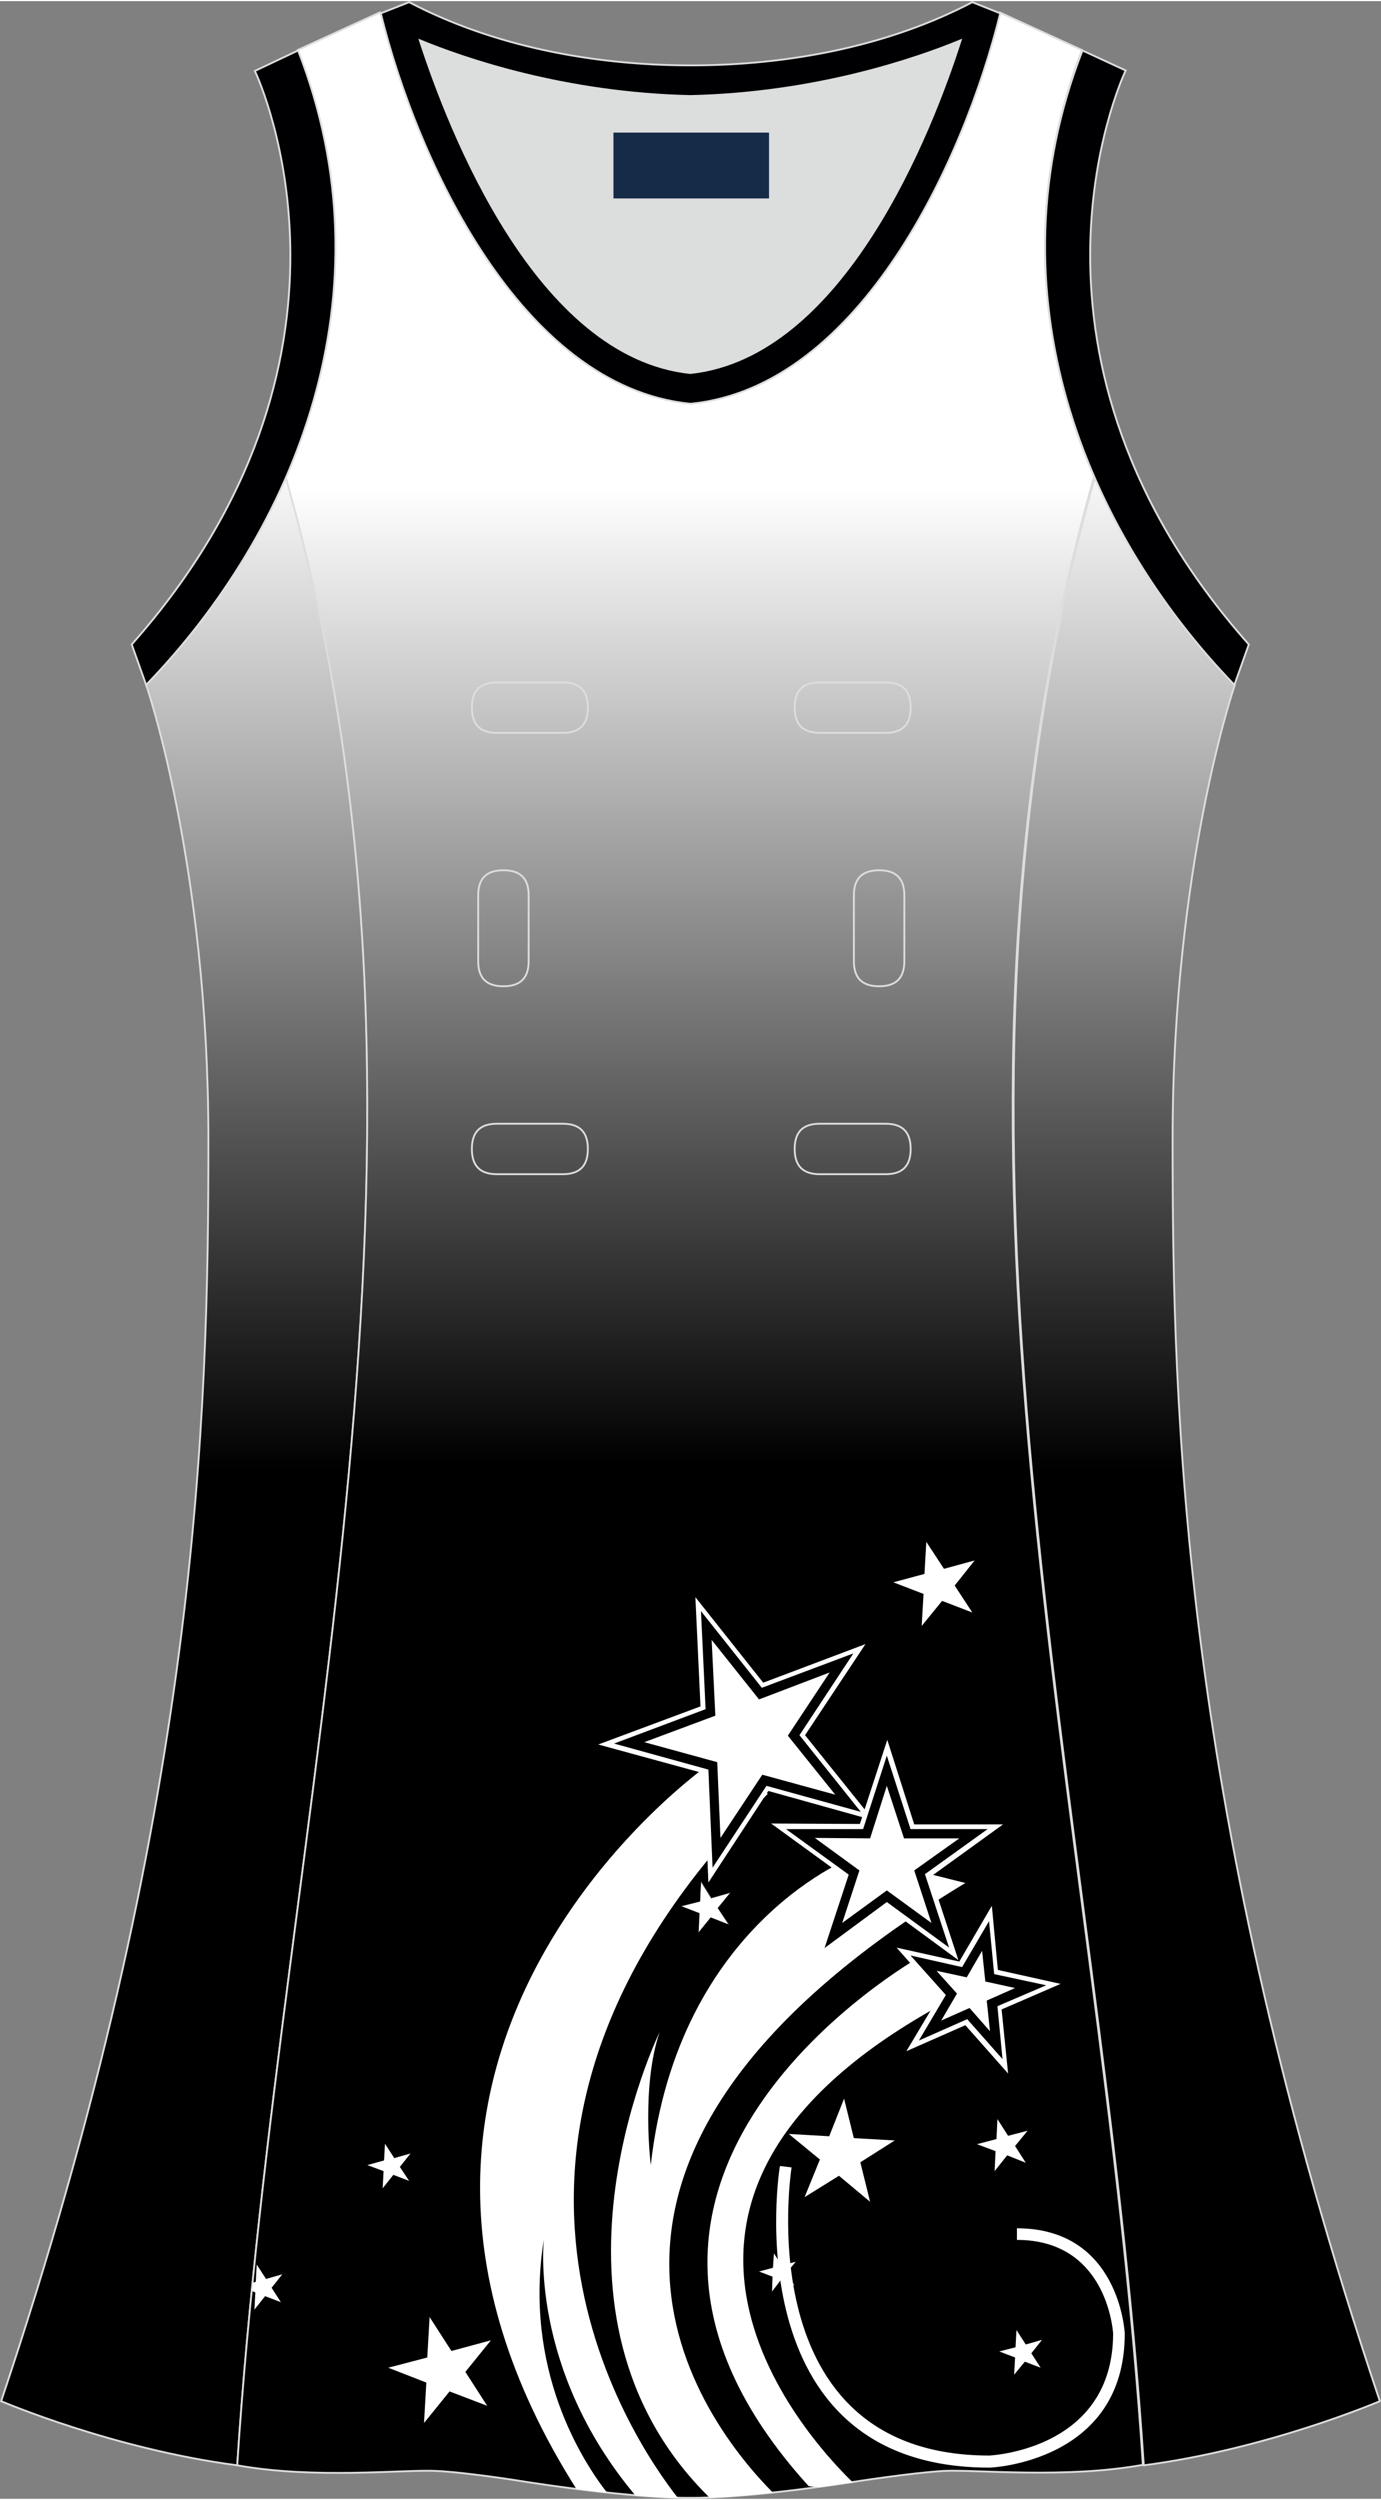
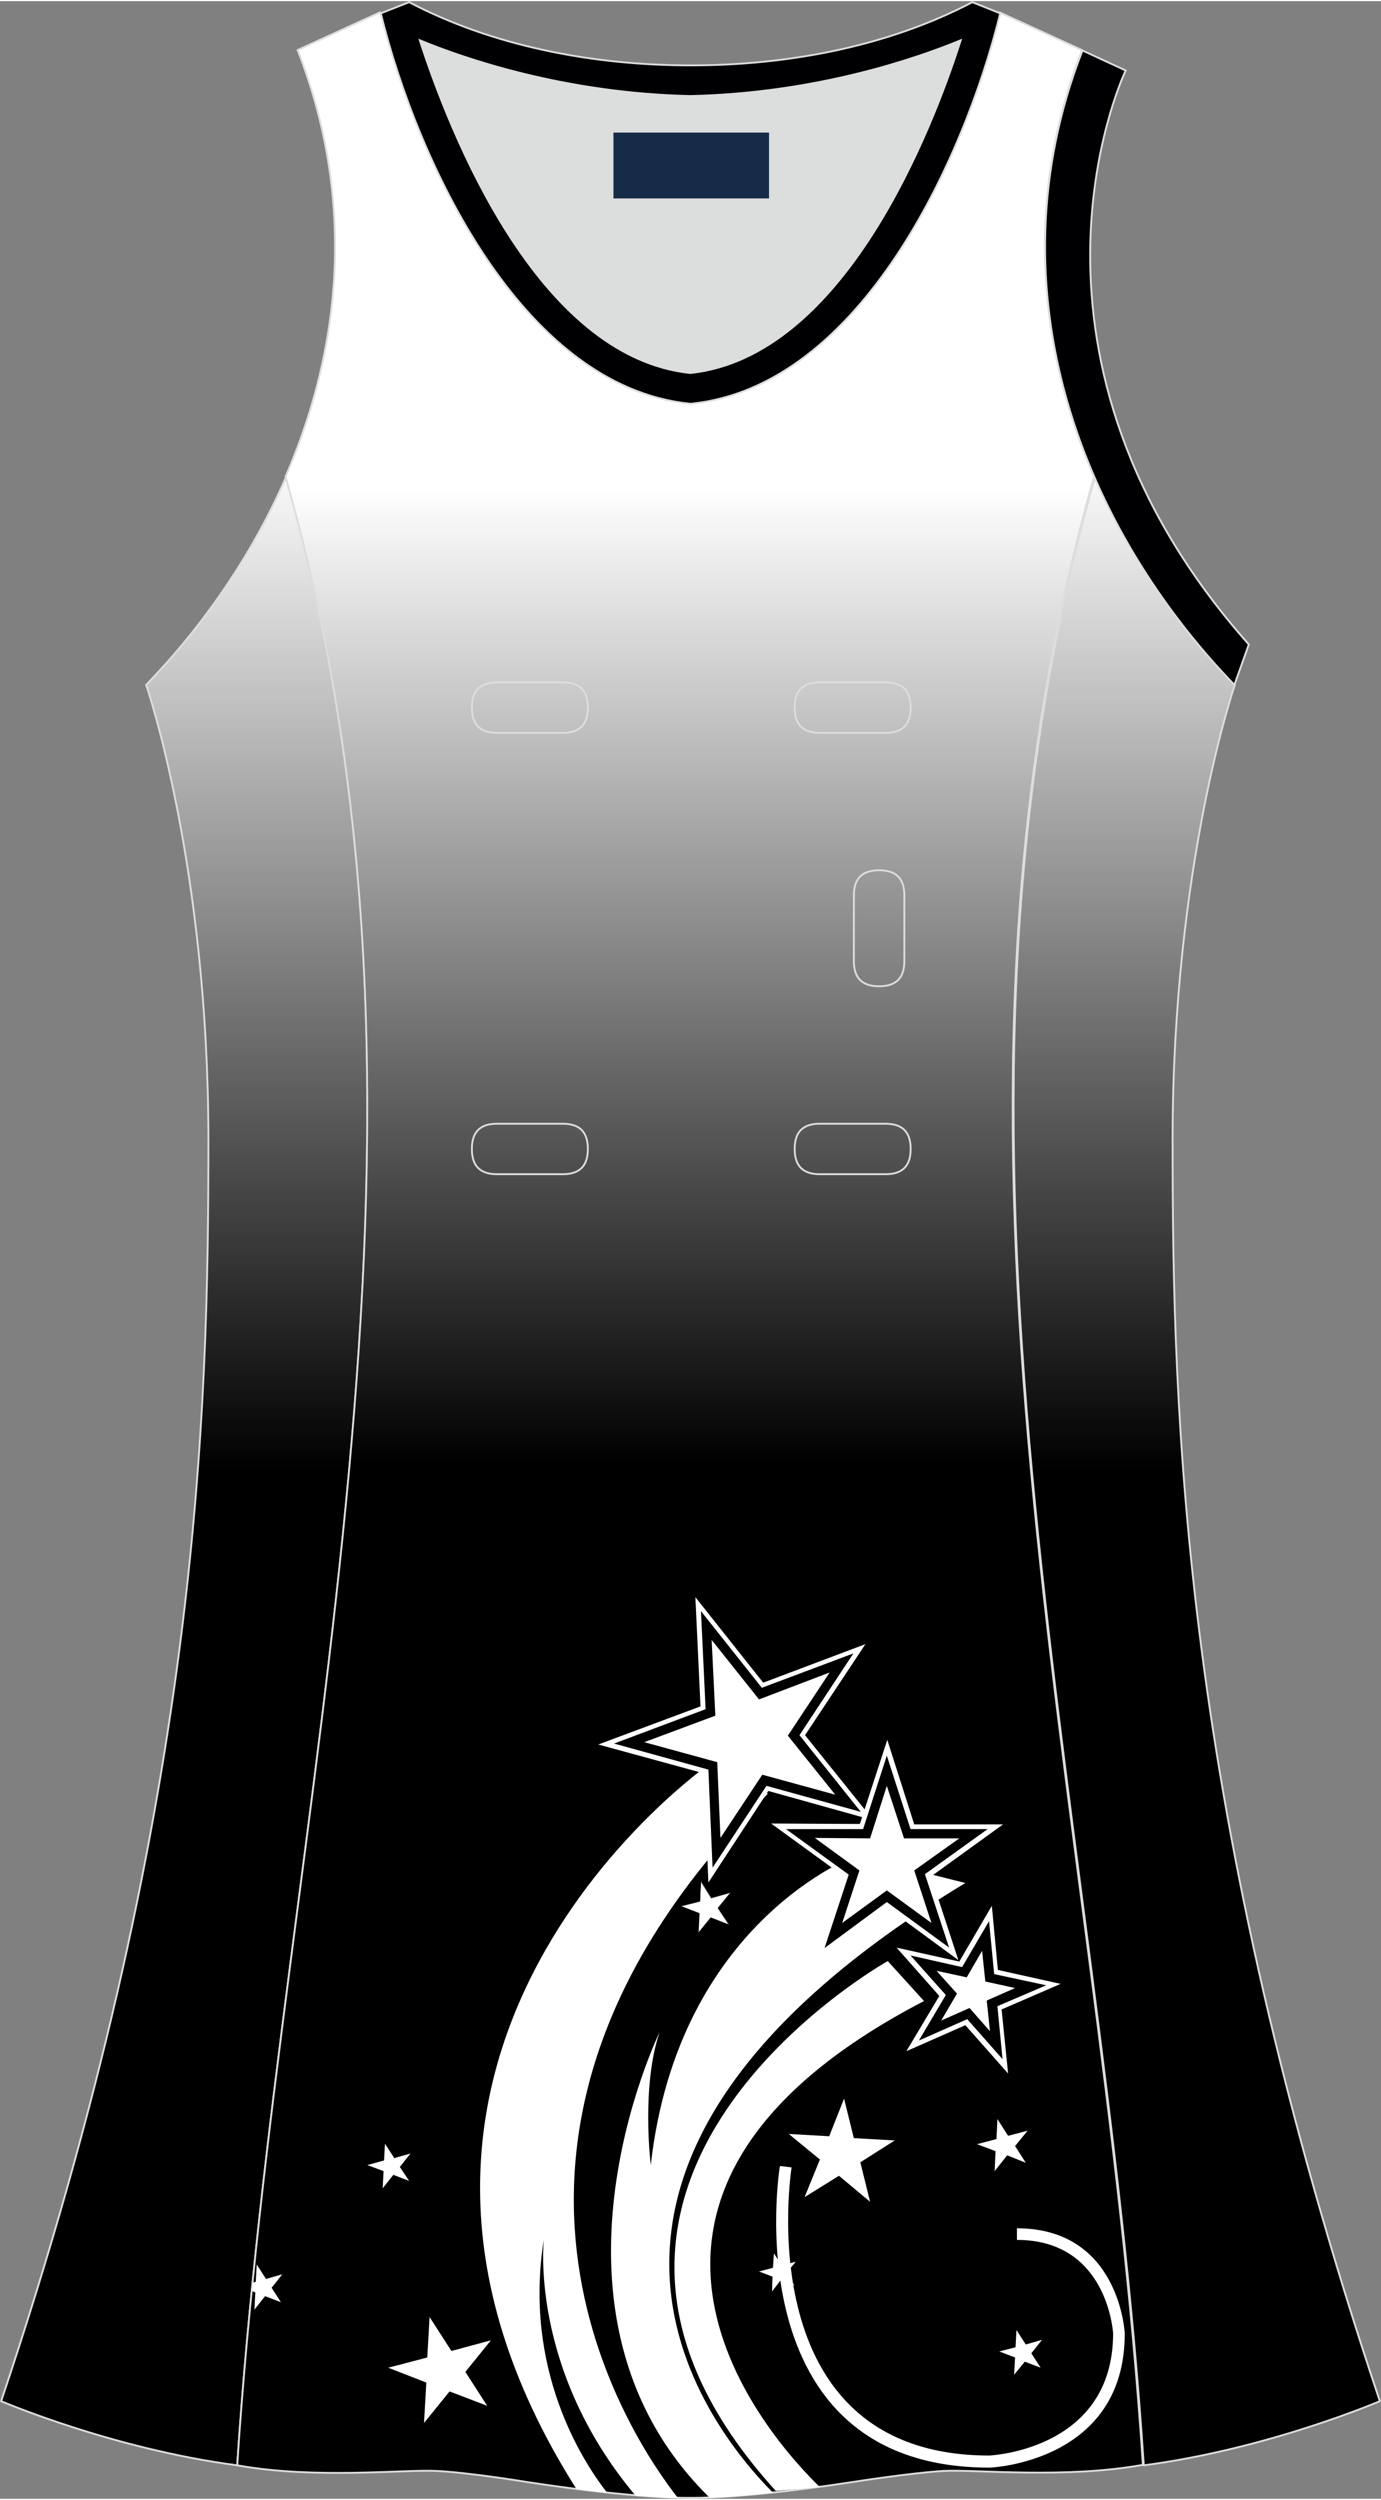
<svg xmlns="http://www.w3.org/2000/svg" version="1.1" id="图层_1" x="0px" y="0px" width="297.02px" height="537.6px" viewBox="0 0 297.2 537.43" enable-background="new 0 0 297.2 537.43" xml:space="preserve">
  <rect x="0" y="0" width="297.2" height="537.43" fill="#808080" stroke="none" />
  <g>
    <linearGradient id="SVGID_1_" gradientUnits="userSpaceOnUse" x1="-819.186" y1="2022.017" x2="-819.186" y2="1802.567" gradientTransform="matrix(1 0 0 1 1076.725 -1705.852)">
      <stop offset="0" style="stop-color:#000000" />
      <stop offset="1" style="stop-color:#FFFFFF" />
    </linearGradient>
    <path fill="url(#SVGID_1_)" stroke="#DCDDDD" stroke-width="0.4" stroke-miterlimit="22.926" d="M235.65,102.42   c-40.8,143.7,1.2,285.1,10.5,427.8c26.8-3.5,50.8-13.8,50.8-13.8c-42.6-127.1-44.6-212-44.6-271.3s13.4-98,13.4-98   C253.55,134.52,242.95,119.22,235.65,102.42z" />
    <linearGradient id="SVGID_2_" gradientUnits="userSpaceOnUse" x1="11.634" y1="2022.017" x2="11.634" y2="1802.568" gradientTransform="matrix(-1 0 0 1 51.292 -1705.852)">
      <stop offset="0" style="stop-color:#000000" />
      <stop offset="1" style="stop-color:#FFFFFF" />
    </linearGradient>
    <path fill="url(#SVGID_2_)" stroke="#DCDDDD" stroke-width="0.4" stroke-miterlimit="22.926" d="M31.45,147.12   c0,0,13.4,38.7,13.4,98s-2,144.2-44.6,271.3c0,0,24,10.3,50.8,13.8c9.3-142.7,51.3-284.1,10.5-427.8   C54.25,119.22,43.65,134.52,31.45,147.12z" />
    <linearGradient id="SVGID_3_" gradientUnits="userSpaceOnUse" x1="-2841.038" y1="980.191" x2="-2841.038" y2="1190.376" gradientTransform="matrix(1 0 0 -1 2989.536 1295.093)">
      <stop offset="0" style="stop-color:#000000" />
      <stop offset="1" style="stop-color:#FFFFFF" />
    </linearGradient>
    <path fill="url(#SVGID_3_)" stroke="#DCDDDD" stroke-width="0.4" stroke-miterlimit="22.926" d="M51.05,530.22   c16.6,3,35.6,0.9,42.6,1.2s19.8,2.4,19.8,2.4c24.1,3.7,35,3.4,35,3.4s10.9,0.3,35-3.4c0,0,12.7-2,19.8-2.4c7-0.3,26.1,1.7,42.7-1.3   c-9.3-142.7-51.3-284.1-10.5-427.8c-11.9-27.5-15.1-59.5-2.6-91.8l-17.7-8.1c-11.1,4.6-35.7,13-66.7,13.7l0,0   c-19.7-0.4-36.9-4-49.6-7.7c-4.6-1.4-8.6-2.7-12-4c-1.9-0.7-3.6-1.4-5.1-2l-17.7,8.1c12.6,32.3,9.4,64.2-2.6,91.8l0,0l0,0   C102.35,246.02,60.35,387.52,51.05,530.22z" />
    <path fill="#000002" stroke="#DCDDDD" stroke-width="0.4" stroke-miterlimit="22.926" d="M232.95,10.62   c-20.3,52.1,0.5,103.2,32.7,136.5l3.1-8.7c-54.5-61.5-27.7-121-26.5-123.5L232.95,10.62z" />
    <path fill="#DCDDDD" d="M90.45,8.42c6.3,19.7,25.2,68.1,58.2,71.6c33-3.5,51.8-51.9,58.2-71.6c-9.7,4-31.2,11.4-58.2,12   C121.65,19.82,100.15,12.42,90.45,8.42z" />
    <path fill="#000003" stroke="#DCDDDD" stroke-width="0.4" stroke-miterlimit="22.926" d="M81.95,2.62   c7.7,31.4,30.1,80.3,66.5,84c0.1,0,0.1,0,0.2,0h0.1c36.4-3.7,58.8-52.6,66.5-84l-6-2.4c-17.7,9.3-39.1,13.6-60.6,13.6   s-42.9-4.3-60.6-13.6L81.95,2.62L81.95,2.62z M148.55,80.02c-33-3.5-51.8-51.9-58.2-71.6c9.7,4,31.2,11.4,58.2,12   c27-0.6,48.5-8,58.2-12C200.45,28.12,181.55,76.52,148.55,80.02z" />
-     <path fill="#000002" stroke="#DCDDDD" stroke-width="0.4" stroke-miterlimit="22.926" d="M64.15,10.62   c20.3,52.1-0.5,103.2-32.7,136.5l-3.1-8.7c54.5-61.5,27.7-120.9,26.5-123.4L64.15,10.62z" />
    <path fill="#FFFFFF" d="M54.45,490.92c-0.1,0.6-0.1,1.2-0.2,1.8l0.7,0.3l-0.2,3.7l2.3-2.9l3.4,1.3l-2-3.1l2.3-2.9l-3.5,1l-2-3.1   l-0.2,3.7L54.45,490.92z" />
    <path fill="#FFFFFF" d="M124.05,535.32c2.4,0.3,4.6,0.6,6.6,0.8c-5.3-6.8-18.1-26.6-13.6-54.6c0,0-3.3,27.8,19.7,55.2   c4.2,0.39,7.3,0.5,9.2,0.6c-10.1-12.8-54.5-78,19.3-151.6l-12.7-6.3C152.55,379.42,64.35,441.02,124.05,535.32z" />
    <path fill="#FFFFFF" d="M152.75,537.22c2.9-0.1,7.4-0.4,13.6-1.1c-14.9-15-58.4-70.9,41.4-131.2l-23.5-5.9c0,0-38.3,14-44.2,66.6   c0,0-2.1-16.89,1.9-28.6C141.95,437.02,112.35,497.62,152.75,537.22z" />
-     <path fill="#FFFFFF" d="M176.45,534.92c2.2-0.3,4.6-0.7,7.1-1c-10.3-10-58.4-62.6,22.4-104.6l-7.8-8.6c0,0-84.6,47.39-24.1,114   L176.45,534.92z" />
+     <path fill="#FFFFFF" d="M176.45,534.92c-10.3-10-58.4-62.6,22.4-104.6l-7.8-8.6c0,0-84.6,47.39-24.1,114   L176.45,534.92z" />
    <g>
      <polygon fill="#000001" points="150.25,344.92 164.15,362.42 185.05,354.52 172.65,373.12 186.65,390.52 165.15,384.52     152.95,403.12 151.95,380.92 130.45,375.02 151.35,367.22   " />
      <path fill="#FFFFFF" d="M152.45,404.82l-1-23.5l-22.7-6.2l22-8.2l-1.1-23.5l14.6,18.4l22-8.3l-13,19.6l14.7,18.3l-22.6-6.3    L152.45,404.82z M132.15,374.92l20.3,5.6l0.9,21.1l11.6-17.6l20.3,5.6l-13.2-16.5l11.6-17.6l-19.7,7.4l-13.1-16.5l1,21.1    L132.15,374.92z" />
    </g>
    <polygon fill="#FFFFFF" points="153.15,352.62 153.95,368.92 138.65,374.62 154.35,378.92 155.05,395.22 164.05,381.62    179.75,385.92 169.55,373.22 178.55,359.62 163.35,365.42  " />
    <g>
      <polygon fill="#000001" points="213.15,411.42 214.35,424.02 226.65,426.72 215.05,431.72 216.35,444.32 207.95,434.82     196.35,439.92 202.85,429.02 194.45,419.62 206.75,422.32   " />
      <path fill="#FFFFFF" d="M216.95,445.92l-9.2-10.4l-12.7,5.6l7.1-11.89l-9.2-10.4l13.5,3l7-12l1.3,13.8l13.5,3l-12.7,5.5    L216.95,445.92z M208.15,434.22l7.6,8.6l-1.1-11.39l10.5-4.5l-11.2-2.4l-1.1-11.4l-5.8,9.89l-11.1-2.5l7.6,8.5l-5.8,9.8    L208.15,434.22z" />
    </g>
    <polygon fill="#FFFFFF" points="211.35,419.52 208.05,425.22 201.55,423.82 205.95,428.72 202.55,434.52 208.65,431.82    213.05,436.82 212.35,430.22 218.45,427.52 212.05,426.12  " />
    <polygon fill="#000001" points="190.95,375.72 196.35,392.72 214.25,392.72 199.75,403.22 205.25,420.22 190.85,409.62    176.45,420.12 182.05,403.22 167.55,392.72 185.45,392.72  " />
    <path fill="#FFFFFF" d="M206.25,421.52l-15.4-11.3l-15.4,11.2l5.9-18.1l-15.4-11.2l19.1,0.1l5.9-18.1l5.8,18.2h19.1l-15.5,11.2   L206.25,421.52z M190.85,409.02l13.4,9.8l-5.2-15.8l13.5-9.7h-16.6l-5.1-15.8l-5.1,15.8h-16.6l13.5,9.8l-5.2,15.8L190.85,409.02z" />
    <g>
      <polygon fill="#FFFFFF" points="190.85,384.02 187.25,395.32 175.35,395.22 184.95,402.22 181.25,413.52 190.85,406.52     200.45,413.52 196.75,402.22 206.45,395.32 194.55,395.32   " />
    </g>
    <polygon fill="#FFFFFF" points="181.65,451.32 183.75,459.82 192.55,460.32 185.15,465.02 187.25,473.52 180.55,467.92    173.15,472.52 176.45,464.42 169.75,458.92 178.45,459.42  " />
    <polygon fill="#FFFFFF" points="92.45,498.32 97.15,505.62 105.65,503.32 100.15,510.12 104.85,517.42 96.75,514.32 91.25,521.12    91.75,512.42 83.55,509.22 91.95,507.02  " />
    <polygon fill="#FFFFFF" points="82.85,461.02 84.85,464.12 88.35,463.12 86.05,466.02 88.05,469.02 84.65,467.72 82.35,470.62    82.55,466.92 79.05,465.62 82.65,464.62  " />
    <polygon fill="#FFFFFF" points="218.75,501.12 220.75,504.22 224.25,503.22 221.95,506.12 223.95,509.22 220.55,507.92    218.25,510.72 218.45,507.02 215.05,505.72 218.55,504.82  " />
-     <polygon fill="#FFFFFF" points="199.35,331.52 203.15,337.32 209.75,335.52 205.45,340.92 209.25,346.72 202.75,344.22    198.35,349.62 198.75,342.72 192.25,340.22 198.95,338.42  " />
    <g>
      <polygon fill="#FFFFFF" points="150.85,404.52 153.15,408.12 157.25,407.02 154.55,410.32 156.95,413.92 152.95,412.42     150.25,415.72 150.45,411.42 146.45,409.92 150.65,408.82   " />
      <path fill="#000001" d="M150.15,415.92l0.2-4.4l-4.1-1.6l4.3-1.1l0.2-4.4l2.4,3.7l4.3-1.1l-2.8,3.4l2.4,3.69l-4.1-1.6    L150.15,415.92z M146.65,409.92l3.9,1.5l0,0l-0.2,4.1l2.6-3.2l0,0l3.8,1.5l-2.3-3.5l0,0l2.6-3.2l-4,1.1l0,0l-2.2-3.5l-0.2,4.2l0,0    L146.65,409.92z" />
    </g>
    <polygon fill="#FFFFFF" points="214.65,455.72 216.95,459.32 221.15,458.22 218.45,461.52 220.75,465.12 216.75,463.52    214.05,466.92 214.25,462.62 210.25,461.12 214.45,460.02  " />
    <polygon fill="#FFFFFF" points="166.55,484.62 168.25,487.22 171.25,486.42 169.25,488.82 170.95,491.52 168.05,490.32    166.15,492.82 166.25,489.62 163.35,488.52 166.35,487.72  " />
    <g>
      <path fill="#FFFFFF" d="M170.35,466.12c0,0.2-9.9,62,42.6,62l0,0c1.3-0.1,26.6-1.7,26.6-26.3l0,0c-0.1-1.3-1.7-20.1-20.7-20.1    v-2.5c22.1,0,23.2,22.5,23.2,22.6v0.1c0,27.7-29,28.8-29,28.8h-0.1c-55.5,0-45.2-64.7-45.1-64.9L170.35,466.12z" />
    </g>
    <rect x="132.02" y="28.28" fill="#162B48" width="33.48" height="14.17" />
    <g>
      <path fill="none" stroke="#DCDDDD" stroke-width="0.4" stroke-miterlimit="22.926" d="M176.42,146.58c-3.64,0-5.4,1.77-5.4,5.43    c0,3.65,1.77,5.43,5.4,5.43h14.16c3.64,0,5.4-1.78,5.4-5.43s-1.77-5.43-5.4-5.43H176.42z" />
      <path fill="none" stroke="#DCDDDD" stroke-width="0.4" stroke-miterlimit="22.926" d="M106.95,146.58c-3.64,0-5.4,1.77-5.4,5.43    c0,3.65,1.77,5.43,5.4,5.43h14.16c3.64,0,5.4-1.78,5.4-5.43s-1.77-5.43-5.4-5.43H106.95z" />
      <path fill="none" stroke="#DCDDDD" stroke-width="0.4" stroke-miterlimit="22.926" d="M176.42,241.55c-3.64,0-5.4,1.78-5.4,5.43    s1.77,5.43,5.4,5.43h14.16c3.64,0,5.4-1.78,5.4-5.43s-1.77-5.43-5.4-5.43H176.42z" />
      <path fill="none" stroke="#DCDDDD" stroke-width="0.4" stroke-miterlimit="22.926" d="M106.95,241.55c-3.64,0-5.4,1.78-5.4,5.43    s1.77,5.43,5.4,5.43h14.16c3.64,0,5.4-1.78,5.4-5.43s-1.77-5.43-5.4-5.43H106.95z" />
-       <path fill="none" stroke="#DCDDDD" stroke-width="0.4" stroke-miterlimit="22.926" d="M102.91,206.57c0,3.64,1.77,5.4,5.43,5.4    c3.65,0,5.43-1.77,5.43-5.4v-14.16c0-3.64-1.78-5.4-5.43-5.4s-5.43,1.77-5.43,5.4V206.57z" />
      <path fill="none" stroke="#DCDDDD" stroke-width="0.4" stroke-miterlimit="22.926" d="M194.62,192.41c0-3.64-1.78-5.4-5.43-5.4    s-5.43,1.77-5.43,5.4v14.16c0,3.64,1.78,5.4,5.43,5.4s5.43-1.77,5.43-5.4V192.41z" />
    </g>
  </g>
</svg>